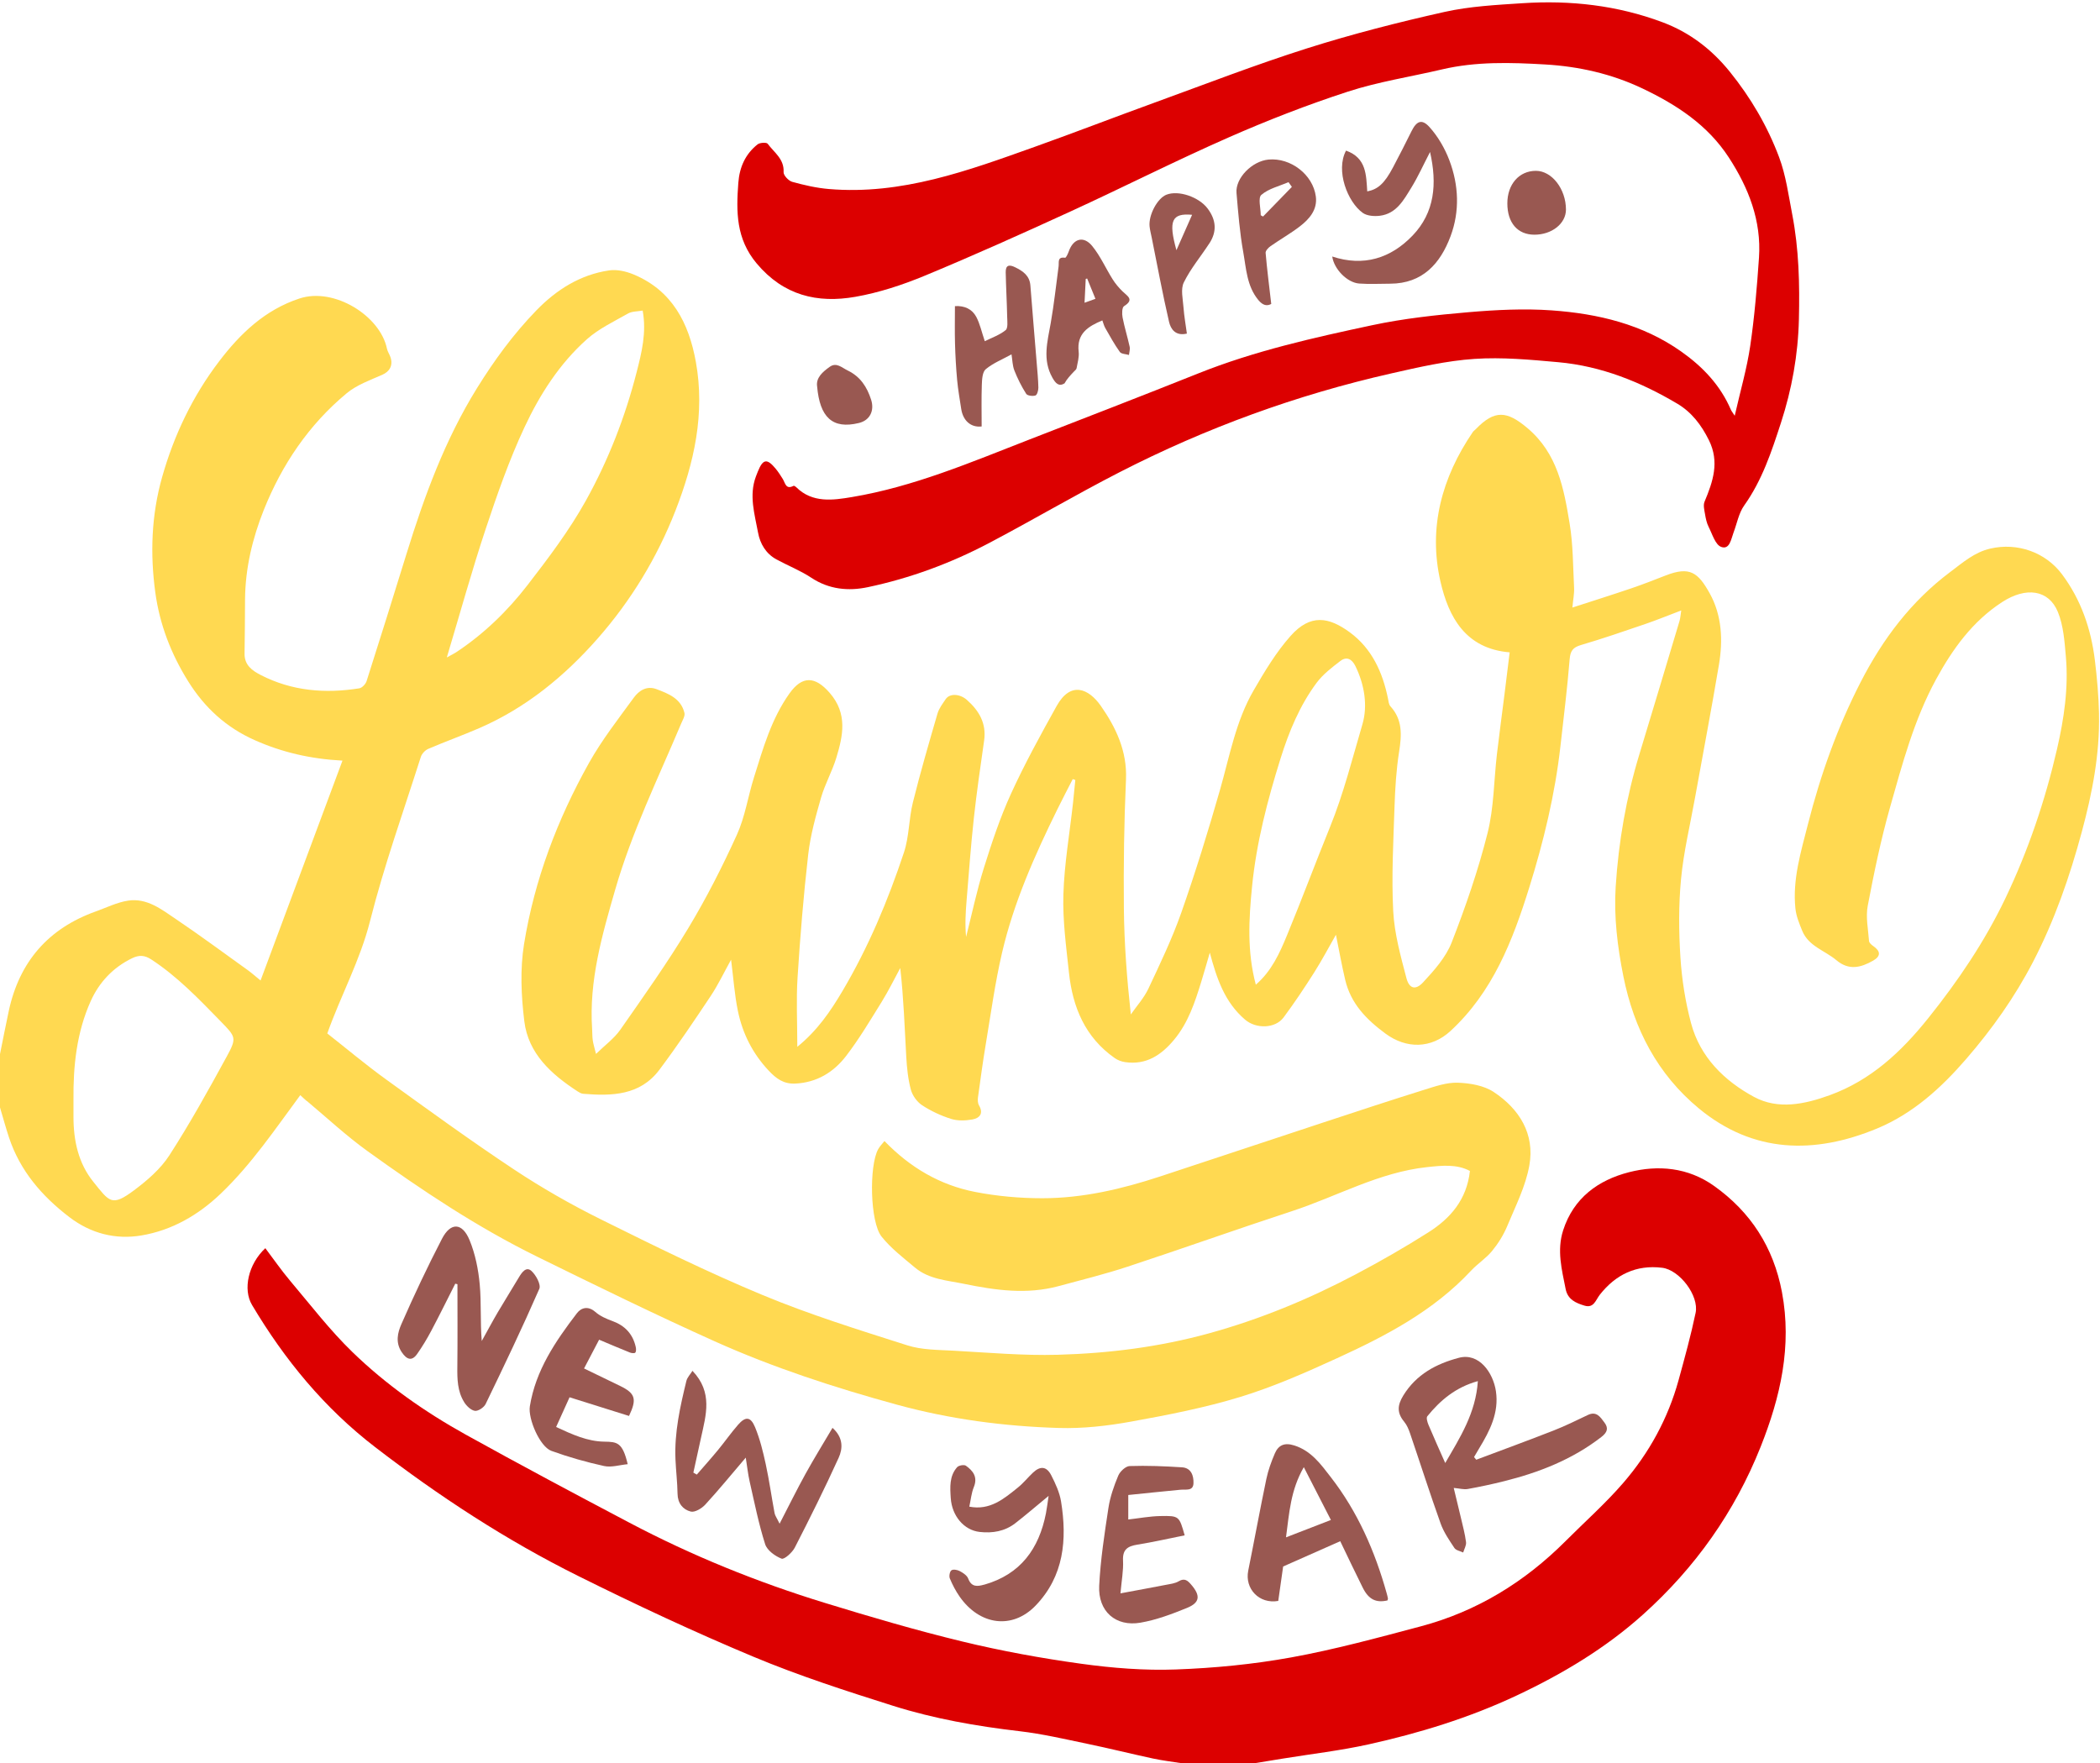
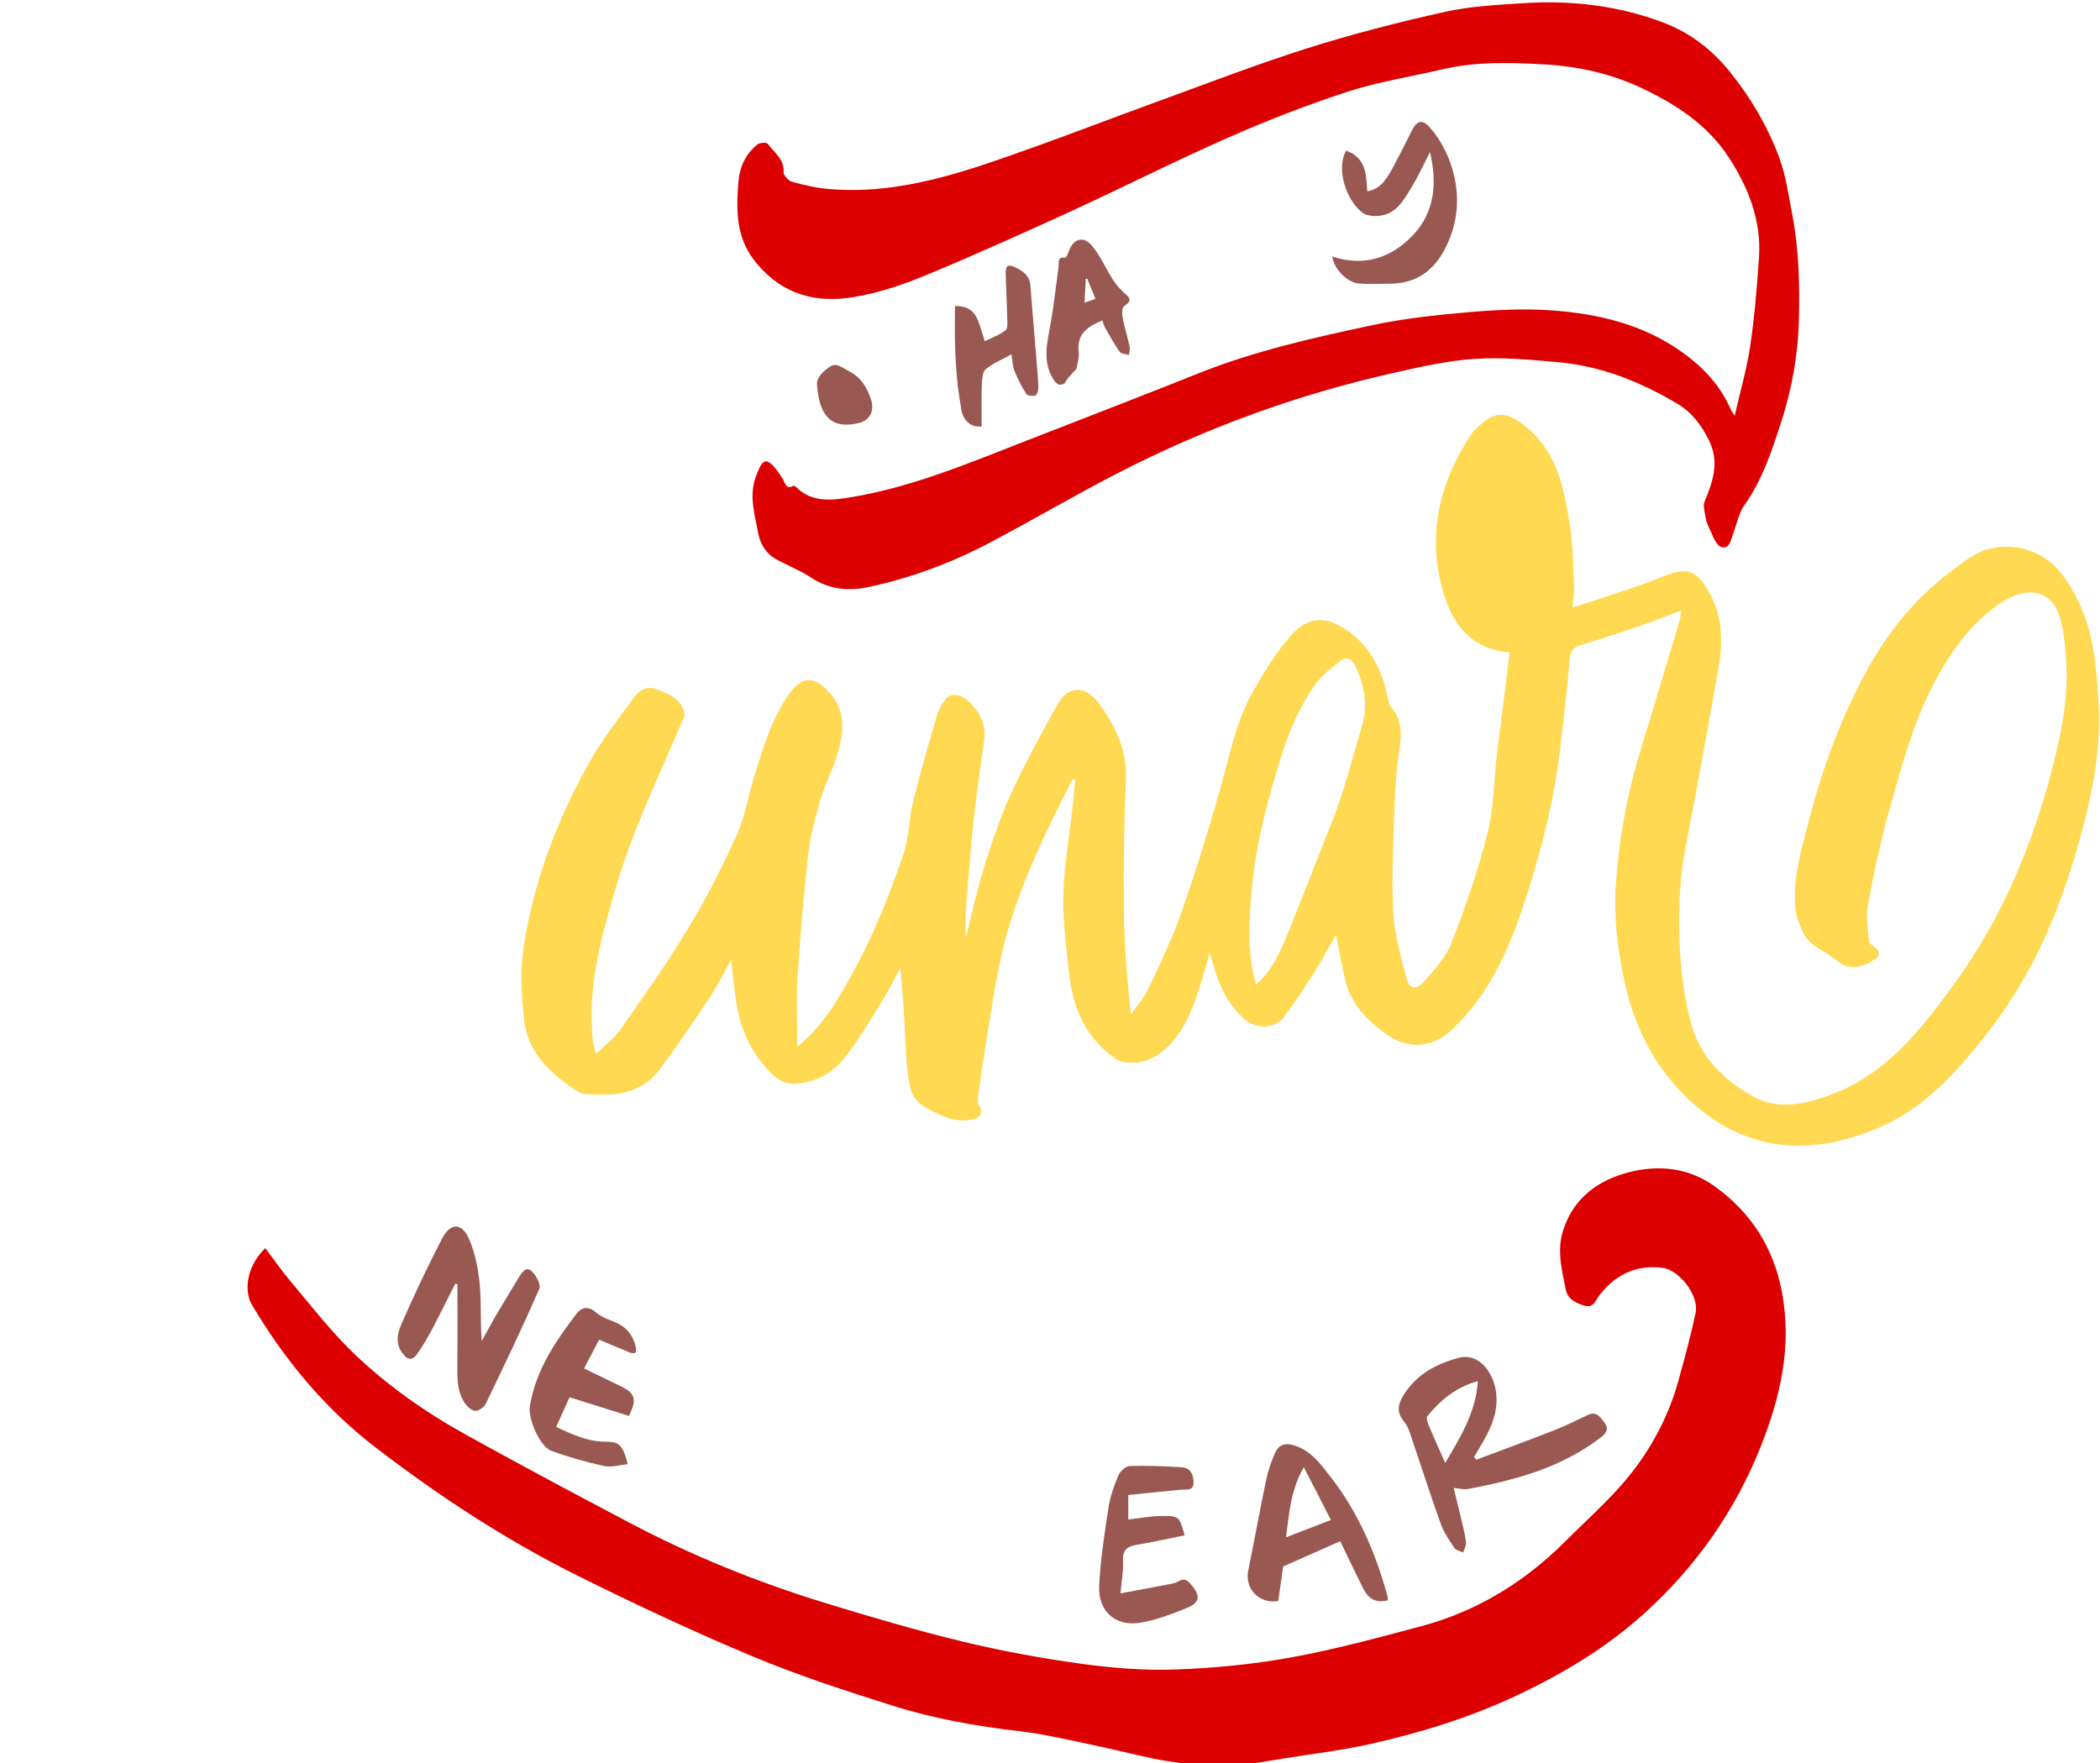
<svg xmlns="http://www.w3.org/2000/svg" height="906.1" preserveAspectRatio="xMidYMid meet" version="1.0" viewBox="-0.0 -1.2 1079.1 906.1" width="1079.1" zoomAndPan="magnify">
  <g id="change1_1">
-     <path d="m157.7,564.61c10.31,8.62,20.18,17.85,31.06,25.69,27.87,20.09,56.47,39.18,87.39,54.37,30.19,14.83,60.41,29.65,91.08,43.43,30.18,13.55,61.63,23.79,93.55,32.54,27.3,7.49,55.19,11.16,83.36,12,12.3.37,24.84-1.06,36.98-3.25,18.89-3.42,37.87-7.1,56.19-12.7,17.01-5.2,33.48-12.46,49.7-19.88,25.16-11.5,49.63-24.31,68.9-45,3.36-3.6,7.7-6.34,10.8-10.12,3.15-3.84,5.9-8.24,7.8-12.82,4.25-10.22,9.45-20.43,11.36-31.16,2.89-16.17-5.14-29.04-18.36-37.76-5.04-3.32-12.14-4.52-18.37-4.74-5.67-.2-11.55,1.84-17.12,3.58-17.32,5.41-34.56,11.1-51.79,16.78-28.06,9.24-56.09,18.61-84.16,27.84-19.64,6.46-39.72,11.16-60.45,11.17-11.56,0-23.29-1.04-34.63-3.26-17.89-3.51-33.23-12.41-46.49-26.13-1.03,1.31-2.39,2.63-3.26,4.22-4.68,8.54-4.22,37.39,1.78,44.9,4.83,6.04,11.19,10.91,17.19,15.93,7.21,6.04,16.45,6.53,25.17,8.33,16.12,3.32,32.28,5.58,48.56,1.18,11.87-3.21,23.84-6.16,35.51-10.01,28.22-9.29,56.21-19.29,84.45-28.53,23.15-7.58,44.74-20,69.48-22.63,7.52-.8,15.17-1.65,21.95,1.98-1.61,14.73-10.03,24.37-21.28,31.51-12.06,7.66-24.5,14.79-37.14,21.48-24.17,12.79-49.29,23.2-75.78,30.49-25.44,7-51.34,10.25-77.5,10.98-17.81.5-35.69-1.1-53.53-2.09-8.01-.44-16.39-.37-23.89-2.76-24.96-7.95-50.08-15.76-74.24-25.8-28.3-11.76-55.87-25.36-83.34-39-15.32-7.6-30.29-16.16-44.54-25.61-22.33-14.81-44.03-30.58-65.75-46.27-10.38-7.5-20.2-15.76-30.16-23.6,7.03-19.7,16.87-37.58,21.95-57.67,7.21-28.53,17.18-56.36,26.12-84.44.52-1.64,2.21-3.44,3.8-4.13,8.71-3.74,17.65-6.94,26.34-10.71,23.89-10.39,43.63-26.58,60.62-45.88,17.14-19.48,30.58-41.52,40.07-65.81,9.63-24.67,15.3-49.93,10.49-76.5-3.6-19.91-12.15-36.68-32.07-44.94-3.81-1.58-8.46-2.64-12.44-2.06-14.89,2.18-27.12,9.93-37.43,20.55-11.73,12.09-21.6,25.58-30.51,39.95-16.44,26.51-27.01,55.36-36.15,84.9-6.78,21.92-13.61,43.83-20.6,65.69-.48,1.52-2.31,3.46-3.75,3.69-17.56,2.8-34.66,1.4-50.7-6.87-4.31-2.22-8.36-5.07-8.25-10.96.17-9.3.18-18.59.25-27.89.13-15.94,3.8-31.34,9.61-45.89,9.31-23.32,23.19-43.93,42.69-60.08,5.16-4.27,11.97-6.68,18.25-9.45,3.68-1.62,5.62-4.75,4.19-9-.51-1.52-1.51-2.9-1.83-4.44-3.47-16.84-27.1-31.63-44.92-25.76-17.79,5.85-30.49,18.08-41.3,32.28-13.6,17.86-23.23,37.97-29.34,59.64-5.49,19.47-6.17,39.32-3.46,59.2,2.24,16.41,8.08,31.56,16.96,45.75,8.48,13.55,19.54,23.61,34.03,30.07,14.01,6.25,28.72,9.69,45.18,10.56-14.07,37.78-27.94,75-42.09,112.99-2.92-2.38-4.63-3.93-6.49-5.26-12.33-8.84-24.53-17.87-37.1-26.36-7.34-4.96-14.84-10.87-24.42-9.43-5.68.85-11.1,3.57-16.6,5.54-24.47,8.73-39.35,25.88-44.79,51.23-1.59,7.4-3.02,14.82-4.52,22.24v27.19c1.55,5.19,2.96,10.42,4.66,15.56,5.69,17.12,16.89,30.1,30.99,40.88,11.03,8.43,23.71,11.69,37.08,9.43,15.68-2.65,29.2-10.47,40.72-21.47,15.76-15.05,27.89-33.04,40.88-50.63.98.9,2.13,2.03,3.36,3.07Zm91.8-293.76c5.9-17.76,12.1-35.56,20.01-52.48,7.86-16.83,18.03-32.72,32.08-45.24,6.13-5.46,13.93-9.12,21.17-13.24,2-1.14,4.74-.99,7.48-1.49,2.06,11.32-.52,21.59-3.12,31.74-5.9,23.03-14.54,45.18-26.03,65.86-8.52,15.33-19.25,29.55-30.02,43.48-10.34,13.39-22.54,25.19-36.8,34.6-1.05.69-2.2,1.22-4.67,2.58,6.88-22.94,12.84-44.55,19.9-65.8Zm-133.2,271.29c-9.31,17.06-18.75,34.09-29.28,50.4-4.51,6.99-11.34,12.87-18.1,17.93-11.59,8.67-12.68,5.93-21.03-4.43-7.63-9.48-10.14-21.15-10.13-33.28,0-2.89,0-5.78,0-8.67-.18-17.49,1.62-34.74,8.86-50.83,4.34-9.65,11.42-17.25,21.26-22.03,3.66-1.78,6.52-1.55,9.88.65,13.41,8.78,24.39,20.25,35.47,31.62,8.08,8.3,8.58,8.57,3.08,18.64Z" fill="#ffd951" />
-   </g>
+     </g>
  <g id="change2_1">
    <path d="m880.69,608.19c-13.28-9.43-28.61-10.84-43.64-6.98-15.76,4.05-28.44,13.14-33.82,29.87-3.31,10.29-.69,20.17,1.29,30.17,1.07,5.41,5.27,7.2,9.72,8.53,4.78,1.43,5.73-2.94,7.83-5.61,8.17-10.38,18.75-15.5,32.05-13.86,8.95,1.1,19.03,14.36,17.18,23.18-2.43,11.6-5.59,23.05-8.73,34.49-5.43,19.75-15.11,37.42-28.39,52.82-9.15,10.61-19.73,19.98-29.66,29.93-21.03,21.07-45.65,36.2-74.47,43.86-22.04,5.86-44.12,11.88-66.52,15.95-19.53,3.55-39.51,5.49-59.35,6.21-16.13.59-32.49-.72-48.51-2.93-20.46-2.82-40.89-6.55-60.97-11.4-23.89-5.77-47.51-12.73-71.01-19.94-34.62-10.63-68.12-24.21-100.18-41.12-28.21-14.88-56.37-29.86-84.25-45.34-21.08-11.71-40.85-25.61-58.16-42.39-11.56-11.2-21.46-24.14-31.89-36.48-4.55-5.38-8.56-11.21-12.87-16.9-8.75,8.18-11.63,21.13-6.82,29.2,16.73,28.11,37.12,52.94,63.28,73.05,32.78,25.22,67.24,47.76,104.22,66.15,29.61,14.73,59.62,28.79,90.12,41.54,23.34,9.76,47.54,17.57,71.69,25.2,21.15,6.68,43.01,10.52,65.1,13.08,11.67,1.36,23.19,4.06,34.72,6.46,11.33,2.35,22.56,5.16,33.87,7.59,4.74,1.02,9.58,1.58,14.37,2.35h38.07c4.79-.78,9.59-1.57,14.38-2.35,14.64-2.38,29.44-4.08,43.9-7.28,26.17-5.8,51.75-13.65,76.12-25.12,23.5-11.06,45.63-24.28,64.99-41.68,26.74-24.02,47.06-52.68,60.37-86.14,10.17-25.57,16.19-51.72,10.94-79.51-4.35-22.99-16.03-41.16-34.97-54.61Z" fill="#dc0000" />
  </g>
  <g id="change1_2">
    <path d="m1078.6,365.83c-.2-9.31-1.01-18.63-2.15-27.88-1.98-16.01-7.09-30.91-16.86-44.01-8.47-11.34-22.91-16.43-36.82-13.23-8.22,1.89-14.16,7.19-20.59,12-20.11,15.06-34.7,34.47-46.08,56.63-11.96,23.29-20.65,47.74-27.09,73.07-3.62,14.24-7.97,28.35-6.43,43.27.41,3.92,2.01,7.8,3.53,11.51,3.27,7.93,11.63,10.09,17.53,15.06,6.45,5.43,12.58,3.8,18.84.25,4.05-2.3,3.95-4.87.09-7.52-.91-.63-2.09-1.67-2.16-2.59-.44-6.04-1.76-12.31-.66-18.11,3.22-16.94,6.73-33.89,11.42-50.47,6.36-22.45,12.37-45.11,23.65-65.83,8.54-15.67,18.78-29.9,34.02-39.79,12.29-7.97,23.93-6.33,28.61,5.09,2.89,7.05,3.43,15.23,4.11,22.98,1.41,16.06-.96,31.95-4.55,47.5-6.1,26.46-14.79,52.12-26.52,76.67-10.62,22.22-24.29,42.44-39.68,61.65-13.81,17.23-29.39,31.83-50.53,39.52-12.93,4.7-26.58,7.6-38.99.89-15.24-8.25-27.68-20.42-32.34-37.89-2.92-10.96-4.72-22.4-5.45-33.73-.86-13.39-.96-26.98.31-40.32,1.33-13.98,4.66-27.78,7.16-41.65,4.11-22.81,8.46-45.59,12.31-68.45,2.12-12.62,1.57-25.38-4.75-36.75-6-10.8-10.3-13.94-22.53-9.2-5.82,2.26-11.63,4.56-17.54,6.57-9.85,3.35-19.78,6.47-30.48,9.95.39-4.23,1.02-7.22.87-10.17-.55-10.97-.5-22.06-2.26-32.84-2.97-18.12-6.22-36.16-21.73-49.23-10.54-8.89-16.83-9.49-26.54.57-.5.52-1.14.94-1.54,1.52-15.9,23.36-22.93,49.09-16.6,76.77,4.19,18.3,12.91,34.55,35.57,36.4-.93,7.53-1.78,14.59-2.67,21.65-1.29,10.26-2.69,20.51-3.89,30.78-1.57,13.5-1.51,27.39-4.8,40.45-4.8,19.08-11.27,37.83-18.43,56.18-2.98,7.64-9,14.41-14.73,20.57-3.84,4.13-7.1,3.22-8.52-2.17-2.97-11.33-6.2-22.89-6.8-34.48-.92-17.82.08-35.76.67-53.64.31-9.5.9-19.05,2.38-28.42,1.34-8.5,1.79-16.31-4.48-23.18-.85-.93-.99-2.6-1.26-3.97-2.75-13.54-8.29-25.73-19.6-34.04-10.72-7.87-20.21-9.66-30.43,1.83-7.44,8.36-13.35,18.24-19,27.99-9.15,15.76-12.31,33.69-17.25,50.99-6.06,21.21-12.59,42.33-19.89,63.14-4.7,13.39-10.89,26.28-16.94,39.15-2.25,4.78-5.97,8.87-9.03,13.27-2.04-18.68-3.4-36.61-3.57-54.55-.21-22.07.1-44.17,1.08-66.21.65-14.59-5.22-26.82-12.95-37.86-6.18-8.82-15.44-12.94-22.71.15-8.22,14.79-16.41,29.67-23.43,45.04-5.61,12.28-9.9,25.23-13.94,38.15-3.63,11.63-6.13,23.61-9.13,35.44-.61-6.27-.26-12.45.25-18.62,1.18-14.14,2.19-28.3,3.73-42.4,1.45-13.34,3.4-26.63,5.29-39.92,1.25-8.81-2.59-15.32-8.84-20.86-3.64-3.22-8.85-3.46-10.91-.41-1.59,2.36-3.43,4.75-4.21,7.41-4.42,15.19-8.85,30.38-12.66,45.72-2.09,8.42-1.87,17.5-4.58,25.66-8.22,24.75-18.32,48.8-31.64,71.3-6.07,10.25-12.8,20.19-23.16,28.59,0-12.57-.6-24.17.13-35.68,1.35-21.11,3.07-42.22,5.48-63.23,1.13-9.83,3.83-19.56,6.58-29.11,2.01-7,5.72-13.5,7.84-20.47,3.49-11.45,5.89-22.73-3.38-33.4-7.54-8.67-14.15-8.9-20.7.32-9.29,13.06-13.53,28.17-18.22,43.11-3.08,9.81-4.58,20.27-8.8,29.53-7.47,16.42-15.69,32.6-25.01,48.04-10.78,17.87-22.89,34.95-34.86,52.08-3.19,4.56-7.96,8.01-12.5,12.46-.79-3.24-1.39-5.08-1.66-6.96-.28-1.96-.21-3.96-.34-5.95-1.64-24.79,5.12-48.17,11.88-71.57,8.53-29.52,21.99-57.08,33.87-85.27.75-1.79,2.08-3.9,1.69-5.51-1.78-7.4-8.19-9.88-14.41-12.22-4.97-1.87-8.98.78-11.62,4.41-7.97,10.95-16.4,21.72-22.99,33.49-16.29,29.1-28.05,60.15-33.39,93.09-2.1,12.92-1.47,26.63.13,39.7,2.05,16.66,13.9,27.25,27.32,36,.88.57,1.9,1.19,2.9,1.27,14.74,1.22,29.28.9,39.2-12.34,9.21-12.3,17.82-25.08,26.34-37.88,3.87-5.82,6.89-12.2,10.49-18.69,1.19,9.31,1.77,17.93,3.49,26.31,2.38,11.55,7.5,21.79,15.75,30.61,3.98,4.26,7.78,7.02,13.73,6.75,11.05-.51,19.73-5.83,26.12-14.16,6.74-8.79,12.44-18.39,18.29-27.82,3.48-5.61,6.39-11.58,9.55-17.39,1.74,15.43,2.25,30.51,3.09,45.58.32,5.68.9,11.46,2.36,16.92.81,3.01,3.16,6.28,5.76,7.99,4.55,2.99,9.67,5.37,14.87,7.02,3.37,1.07,7.4.94,10.95.31,3.69-.65,5.92-3,3.43-7.26-.64-1.1-.7-2.75-.52-4.08,1.26-9.2,2.51-18.41,4.04-27.57,2.62-15.66,4.75-31.44,8.35-46.87,6.02-25.83,16.78-49.98,28.45-73.7,2.55-5.18,5.23-10.3,7.86-15.45.44.16.88.31,1.32.47-.4,3.98-.76,7.97-1.2,11.94-1.73,15.63-4.46,31.22-4.93,46.89-.41,13.37,1.45,26.85,2.87,40.22,1.88,17.73,8.34,33.25,23.56,43.89,1.53,1.07,3.49,1.79,5.34,2.05,10.79,1.57,18.56-3.64,25.1-11.49,7.27-8.73,10.72-19.23,13.98-29.83,1.53-4.96,2.93-9.95,4.39-14.93,3.57,13.27,7.6,25.45,18.19,34.47,5.57,4.74,15.41,4.63,19.74-1.21,5.54-7.48,10.74-15.24,15.72-23.11,4.05-6.39,7.58-13.1,11.16-19.36,1.59,7.83,2.96,15.56,4.77,23.2,2.88,12.15,10.8,20.3,20.7,27.6,10.74,7.92,23.48,7.8,33.38-1.33,21.74-20.04,31.98-46.48,40.43-73.55,7.42-23.78,13.31-48.08,16.1-72.97,1.66-14.81,3.51-29.6,4.71-44.44.35-4.39,1.66-6.18,5.85-7.41,11.12-3.27,22.08-7.05,33.05-10.8,5.87-2.01,11.63-4.37,18.45-6.96-.39,2.46-.46,4-.89,5.43-6.83,22.8-13.66,45.61-20.59,68.38-6.78,22.27-10.75,45.09-12.21,68.25-.97,15.42.91,30.75,3.96,45.98,5.41,27.03,17.56,50.33,38.79,67.88,27.94,23.1,59.37,23.66,91.56,10.31,18.34-7.61,32.83-20.74,45.78-35.7,13.31-15.38,24.98-31.83,34.35-49.88,11.07-21.34,18.91-43.93,25.13-67.06,5.31-19.72,9.23-39.76,8.78-60.31Zm-378.51,5.19c-5.21,17.67-9.68,35.64-16.66,52.8-7.51,18.48-14.47,37.19-22.09,55.62-3.79,9.16-7.87,18.36-16.03,25.4-4.55-17.09-3.6-33.74-1.92-50.57,2.24-22.51,7.91-44.18,14.61-65.62,4.32-13.81,9.86-27.27,18.57-38.98,3.25-4.36,7.83-7.85,12.21-11.21,3.27-2.5,5.98-.87,7.7,2.64,4.69,9.57,6.41,20.43,3.61,29.91Z" fill="#ffd951" />
  </g>
  <g id="change2_2">
    <path d="m439.55,151.33c12.18-2.14,24.25-6.12,35.7-10.87,25.23-10.46,50.16-21.67,74.99-33.06,27.11-12.43,53.72-25.94,81.01-37.94,20.03-8.81,40.53-16.79,61.33-23.56,15.71-5.11,32.25-7.64,48.39-11.43,17.49-4.11,35.3-3.58,52.93-2.55,17.32,1,34.26,4.79,50.21,12.4,17.59,8.39,33.44,18.78,44.27,35.43,10.14,15.6,16.78,32.46,15.49,51.43-1.04,15.17-2.29,30.37-4.5,45.4-1.72,11.66-5.06,23.08-7.97,35.88-1.17-1.82-1.68-2.42-1.98-3.11-5.41-12.59-14.45-22.08-25.49-29.88-19.92-14.07-42.8-19.46-66.47-21.16-14.24-1.02-28.71-.28-42.97.94-16.55,1.42-33.2,3.22-49.42,6.68-30.22,6.45-60.43,13.21-89.3,24.76-28.88,11.55-57.9,22.74-86.88,34.01-29.83,11.6-59.41,24.25-91.19,29.55-9.47,1.58-20.24,3.22-28.56-5.09-.36-.36-1.1-.83-1.38-.68-4,2.08-4.24-1.49-5.54-3.56-1.14-1.81-2.29-3.64-3.65-5.28-4.46-5.37-6.51-5.01-9.15,1.49-.34.83-.66,1.67-.98,2.51-3.66,9.77-.66,19.38,1.1,28.9,1.05,5.69,4.02,10.78,9.43,13.73,5.94,3.23,12.33,5.73,17.94,9.44,9.1,6.02,19.06,6.94,29,4.84,21.78-4.6,42.62-12.3,62.31-22.67,22.51-11.85,44.44-24.8,67.07-36.41,44.4-22.77,91.01-39.77,139.69-50.79,14.09-3.19,28.35-6.49,42.69-7.45,14.27-.96,28.77.41,43.09,1.7,22.08,1.99,42.26,10.12,61.17,21.34,7.33,4.35,12.36,10.96,16.21,18.74,5.55,11.21,2.07,21.29-2.25,31.62-.75,1.8-.1,4.31.26,6.43.37,2.22.85,4.53,1.86,6.52,1.87,3.69,3.41,9.16,6.43,10.27,4.37,1.61,5.09-4.01,6.36-7.39,1.77-4.68,2.67-9.98,5.48-13.92,9.21-12.94,14.06-27.66,18.87-42.46,5.62-17.28,8.8-34.97,9.23-53.19.43-18.05.02-36.03-3.41-53.8-1.92-9.93-3.26-20.17-6.78-29.55-5.96-15.87-14.49-30.47-25.27-43.82-9.41-11.66-20.76-20.29-34.59-25.48-23.23-8.72-47.45-11.42-72.08-9.79-13.39.88-26.98,1.57-40,4.48-23.75,5.32-47.41,11.36-70.6,18.71-26.41,8.37-52.29,18.41-78.34,27.88-20.56,7.47-40.97,15.36-61.57,22.72-34.25,12.23-68.47,24.88-105.86,21.69-6.34-.54-12.66-1.99-18.8-3.69-1.87-.52-4.52-3.34-4.43-4.98.38-6.8-4.9-10.12-8.17-14.59-.58-.8-4.05-.61-5.21.32-6.25,5.01-9.26,11.61-9.88,19.79-1.12,14.86-1.19,28.73,9.43,41.4,13.79,16.46,31.19,20.59,50.74,17.14Z" fill="#dc0000" />
  </g>
  <g id="change3_1">
    <path d="m754.16,764.01c6.29-1.13,12.55-2.47,18.75-4.02,18.03-4.51,35.07-11.17,49.95-22.71,3.07-2.38,3.81-4.5,1.57-7.47-2.09-2.77-4.04-5.98-8.52-3.84-5.79,2.77-11.57,5.62-17.54,7.96-13.2,5.17-26.51,10.04-39.78,15.03-.38-.46-.76-.91-1.14-1.37.88-1.5,1.75-3.02,2.65-4.51,5.48-9.01,10.23-18.31,8.59-29.33-1.4-9.43-8.61-19.94-19.05-17.17-11.6,3.07-21.85,8.48-28.55,19.38-3.1,5.04-3.28,8.95.43,13.44,1.4,1.69,2.33,3.88,3.04,5.99,5.26,15.44,10.22,30.98,15.71,46.33,1.6,4.48,4.43,8.59,7.09,12.6.82,1.23,2.97,1.57,4.51,2.32.53-1.8,1.68-3.67,1.46-5.37-.54-4.22-1.68-8.36-2.64-12.52-1.17-5.03-2.41-10.05-3.68-15.3,2.99.26,5.16.91,7.15.55Zm-11.52-13.36c-3.06-6.93-5.92-13.23-8.6-19.61-.57-1.36-1.25-3.61-.6-4.42,6.7-8.25,14.6-14.91,25.97-18.06-1.07,16.44-9.18,29.01-16.77,42.09Z" fill="#995851" />
  </g>
  <g id="change3_2">
    <path d="m238.46,719.29c1.23,1.99,3.49,4.23,5.56,4.54,1.68.26,4.68-1.75,5.53-3.51,9.48-19.59,18.87-39.24,27.58-59.18.95-2.18-1.74-7.18-4.14-9.28-2.62-2.29-4.83.8-6.35,3.37-3.54,5.99-7.28,11.87-10.8,17.87-2.87,4.89-5.53,9.89-8.29,14.85-.83-9.94-.16-19.59-1.04-29.1-.71-7.71-2.29-15.64-5.23-22.76-3.74-9.05-9.72-9.26-14.16-.69-7.45,14.37-14.36,29.04-20.86,43.86-1.9,4.33-3.19,9.43.18,14.44,2.63,3.91,5.24,4.72,7.93.89,2.66-3.79,5.07-7.79,7.24-11.89,4.24-8,8.24-16.13,12.33-24.21.37.09.75.18,1.12.27,0,14.12.11,28.24-.05,42.35-.08,6.35.03,12.65,3.46,18.17Z" fill="#995851" />
  </g>
  <g id="change3_3">
-     <path d="m355.83,703.27c-1.09,1.77-2.69,3.37-3.14,5.25-3.21,13.19-6.19,26.45-5.6,40.18.25,5.93.98,11.84,1.07,17.76.07,4.9,2.78,8.14,6.8,9.14,2.1.52,5.65-1.62,7.44-3.57,6.98-7.6,13.51-15.6,20.81-24.15.73,4.55,1.15,8.56,2.04,12.46,2.44,10.72,4.6,21.56,7.92,32.01,1.01,3.18,5.09,6.14,8.45,7.45,1.37.54,5.46-3.11,6.77-5.65,7.82-15.23,15.46-30.57,22.54-46.15,2.14-4.7,2.52-10.33-3.14-15.42-4.78,8.1-9.51,15.74-13.85,23.6-4.41,7.98-8.44,16.18-13.34,25.65-1.45-2.99-2.34-4.15-2.58-5.42-1.57-8.4-2.74-16.87-4.55-25.22-1.39-6.41-2.98-12.89-5.47-18.93-2.26-5.49-4.92-5.66-8.74-1.27-3.64,4.17-6.82,8.74-10.34,13.01-3.53,4.28-7.23,8.41-10.86,12.6-.59-.34-1.18-.68-1.77-1.02,1.32-6,2.64-11.99,3.95-17.99,2.51-11.54,6.19-23.2-4.4-34.31Z" fill="#995851" />
-   </g>
+     </g>
  <g id="change3_4">
    <path d="m665.03,741.61c-5-1.58-8.11-.17-9.96,4.15-1.81,4.22-3.41,8.62-4.35,13.1-3.27,15.67-6.14,31.43-9.31,47.13-1.86,9.21,5.59,17.27,15.43,15.53.84-5.93,1.71-12.09,2.51-17.69,9.62-4.26,19.04-8.43,29.34-13,3.8,7.87,7.58,15.92,11.56,23.87,3.04,6.08,6.79,7.9,12.69,6.58.09-.34.3-.71.25-1.03-.14-.86-.37-1.71-.6-2.55-6.04-21.65-14.91-41.95-28.77-59.82-5.14-6.63-10.02-13.5-18.77-16.27Zm-4.21,47.24c1.67-12.44,2.32-24.2,9.15-36.07,4.8,9.36,9.13,17.79,13.92,27.14-7.72,2.99-14.92,5.77-23.07,8.93Z" fill="#995851" />
  </g>
  <g id="change3_5">
    <path d="m684.58,130.61c.88,6.45,7.66,13.44,13.84,13.9,5.29.39,10.63.09,15.95.08,16.69-.06,25.78-10.4,31.02-24.42,4.77-12.78,4.21-26.22-.61-38.96-2.33-6.16-5.86-12.27-10.25-17.13-3.92-4.34-6.63-3.06-9.2,2.12-3.1,6.25-6.25,12.46-9.52,18.62-4.37,8.24-7.72,11.28-13.24,12.34-.58-8.39-.37-17.21-10.9-20.96-5.48,10.28.79,26.44,8.62,32.02,2.21,1.57,5.95,1.82,8.83,1.45,8.47-1.08,12.2-8.11,16.09-14.42,3.48-5.65,6.21-11.76,9.63-18.34,3.7,16.33,2.41,31.06-8.93,42.9-11.23,11.73-25.18,16.16-41.34,10.81Z" fill="#995851" />
  </g>
  <g id="change3_6">
-     <path d="m505.79,813.13c-3.52,1-6.57,1.41-8.28-3.1-.61-1.62-2.64-2.94-4.32-3.84-1.23-.66-3.39-1.05-4.3-.39-.87.62-1.29,3.02-.81,4.17,1.35,3.24,3,6.42,5.01,9.3,10.33,14.83,27.1,17.03,39.02,4.69,14.64-15.17,16.29-33.95,13.12-53.55-.75-4.63-2.86-9.18-5.02-13.42-2.38-4.67-5.62-4.95-9.39-1.41-2.64,2.48-4.92,5.37-7.72,7.63-7.2,5.81-14.38,11.93-25.01,9.86.78-3.54,1.07-7,2.32-10.06,2.11-5.16-.4-8.37-4.08-10.98-.92-.65-3.66-.17-4.49.75-4.06,4.55-3.65,10.32-3.29,15.85.59,9.23,6.82,16.52,14.81,17.43,6.62.76,12.99-.29,18.39-4.5,5.51-4.29,10.8-8.85,17.09-14.03-.52,3.41-.84,6.22-1.38,8.99-3.57,18.22-13.08,31.34-31.65,36.63Z" fill="#995851" />
-   </g>
+     </g>
  <g id="change3_7">
    <path d="m323.69,693.87c.84.34,2.39.5,2.76.04.51-.62.44-1.96.23-2.9-1.49-6.64-5.5-10.94-11.93-13.3-3.12-1.14-6.38-2.55-8.83-4.7-3.73-3.26-7.29-2.19-9.48.68-11,14.4-21.18,29.29-24.17,47.81-1.02,6.34,5.1,20.75,11.07,22.91,8.82,3.2,17.92,5.78,27.09,7.79,3.74.82,7.97-.56,12.12-.95-2.64-11.2-5.36-11.48-12.04-11.58-8.66-.12-16.46-3.69-24.74-7.54,2.53-5.59,4.82-10.66,6.9-15.26,10.81,3.39,20.74,6.5,30.56,9.59,4.15-8.69,3.22-11.6-4.45-15.36-6.09-2.99-12.21-5.92-18.66-9.04,2.44-4.65,4.86-9.28,7.74-14.78,5.61,2.36,10.69,4.54,15.82,6.59Z" fill="#995851" />
  </g>
  <g id="change3_8">
    <path d="m606.68,764.38c2.72-.26,6.45.81,6.6-3.32.14-3.8-1.12-7.89-5.86-8.2-8.97-.58-17.98-.95-26.95-.65-2.06.07-4.95,2.78-5.85,4.94-2.23,5.33-4.19,10.95-5.05,16.63-2.02,13.24-4.07,26.56-4.74,39.91-.66,13.16,8.44,21.21,21.19,19.01,8.18-1.41,16.2-4.43,23.94-7.59,6.68-2.73,7-6.34,2.14-11.96-1.69-1.96-3.32-3.59-6.37-1.75-1.89,1.14-4.36,1.41-6.62,1.85-7.42,1.45-14.86,2.79-23.35,4.38.57-6.57,1.58-11.74,1.32-16.84-.29-5.7,2.35-7.39,7.34-8.19,8.15-1.31,16.2-3.16,24.33-4.79-2.8-9.87-2.8-10.1-12.53-9.91-5.42.11-10.81,1.13-16.45,1.77v-12.59c9.43-.96,18.17-1.88,26.92-2.71Z" fill="#995851" />
  </g>
  <g id="change3_9">
    <path d="m506.04,174.15c-1.61-4.75-2.47-8.93-4.39-12.53-2.12-3.96-5.97-5.8-10.95-5.51,0,6.65-.14,12.98.04,19.29.18,6.26.53,12.53,1.1,18.77.46,4.95,1.34,9.87,2.09,14.8.92,5.98,4.91,9.63,10.5,8.99,0-7.11-.17-14.31.09-21.5.1-2.74.3-6.52,2.02-7.94,3.75-3.11,8.51-5.01,13.23-7.62.47,2.84.48,5.76,1.47,8.29,1.64,4.17,3.68,8.23,6.08,12,.62.98,3.37,1.31,4.76.84.88-.3,1.51-2.65,1.49-4.06-.09-4.28-.52-8.56-.87-12.84-1.07-13.2-2.2-26.4-3.23-39.61-.39-5.04-3.73-7.36-7.8-9.36-3.17-1.57-4.96-1.1-4.88,2.62.16,7.58.59,15.15.75,22.73.05,2.38.51,5.9-.79,6.95-3.14,2.54-7.21,3.93-10.71,5.68Z" fill="#995851" />
  </g>
  <g id="change3_10">
    <path d="m577.59,156.14c5.46-3.41,1.69-5.19-.75-7.59-1.89-1.85-3.65-3.91-5.06-6.15-3.6-5.72-6.36-12.08-10.6-17.24-4.43-5.37-9.69-3.72-11.98,2.83-.43,1.22-1.42,3.34-1.89,3.27-4.11-.6-3.06,2.31-3.34,4.41-1.3,9.72-2.35,19.48-4.04,29.13-1.67,9.5-4.4,18.85.88,28.14,1.61,2.83,3.24,4.67,6.19,2.89,1.3-2.35,3.06-4.18,4.79-6.02.52-.56,1.31-1.12,1.42-1.77.5-2.82,1.39-5.74,1.07-8.5-1.08-9.33,4.86-13.03,12.17-16.08.5,1.33.83,2.75,1.52,3.95,2.38,4.16,4.69,8.38,7.47,12.26.77,1.08,3.08,1.06,4.68,1.55.15-1.41.66-2.91.37-4.22-1.1-5.04-2.66-9.98-3.64-15.04-.37-1.89-.33-5.15.75-5.82Zm-20.29-1.75c.21-4.16.41-8.2.61-12.24.24-.08.48-.16.73-.23,1.32,3.24,2.64,6.47,4.26,10.44-2.34.84-3.94,1.42-5.6,2.02Z" fill="#995851" />
  </g>
  <g id="change3_11">
-     <path d="m652.89,125.29c4.96-3.48,10.28-6.48,15.07-10.17,4.93-3.79,9.08-8.6,8.19-15.35-1.48-11.29-12.99-20.03-24.3-18.97-8.47.79-17.11,9.53-16.46,17.17.87,10.15,1.66,20.36,3.46,30.37,1.52,8.44,1.81,17.42,7.75,24.64,2.27,2.75,4.39,3.25,6.64,2.02-1.08-9.36-2.16-17.77-2.89-26.22-.1-1.1,1.38-2.68,2.53-3.48Zm-3.86-15.21c-.4-.22-.79-.43-1.19-.65,0-3.61-1.48-8.93.31-10.48,3.74-3.23,9.2-4.48,13.96-6.54.58.81,1.15,1.62,1.73,2.44-4.94,5.07-9.87,10.15-14.81,15.22Z" fill="#995851" />
-   </g>
+     </g>
  <g id="change3_12">
-     <path d="m621.47,123.84c3.96-6.11,3.47-12.05-.93-17.89-4.45-5.91-14.94-9.56-21.2-7.08-4.59,1.82-9.2,10.39-8.62,16.24.19,1.94.71,3.85,1.09,5.76,2.91,14.45,5.59,28.96,8.91,43.31.84,3.63,3.23,7.46,9.17,6.05-.6-4.49-1.42-8.99-1.75-13.53-.31-4.28-1.53-9.3.17-12.76,3.5-7.13,8.78-13.38,13.14-20.11Zm-16.95,3.54c-4.22-15.19-2.44-19.15,8.05-18.2-2.67,6.03-5.13,11.59-8.05,18.2Z" fill="#995851" />
-   </g>
+     </g>
  <g id="change3_13">
-     <path d="m804.68,106.49c-.02-10.59-7.26-19.91-15.46-19.9-8.61,0-14.66,6.91-14.66,16.72,0,9.98,5.24,16.07,13.85,16.1,9.03.03,16.28-5.73,16.27-12.92Z" fill="#995851" />
+     <path d="m804.68,106.49Z" fill="#995851" />
  </g>
  <g id="change3_14">
    <path d="m441.42,216.16c5.66-1.39,8.01-6.41,6.2-11.99-2.12-6.53-5.5-11.82-12.03-14.98-3.08-1.49-5.77-4.35-9.23-1.88-3.65,2.6-7.17,5.63-6.47,10.13,1.39,15.66,7.74,22.11,21.53,18.72Z" fill="#995851" />
  </g>
</svg>